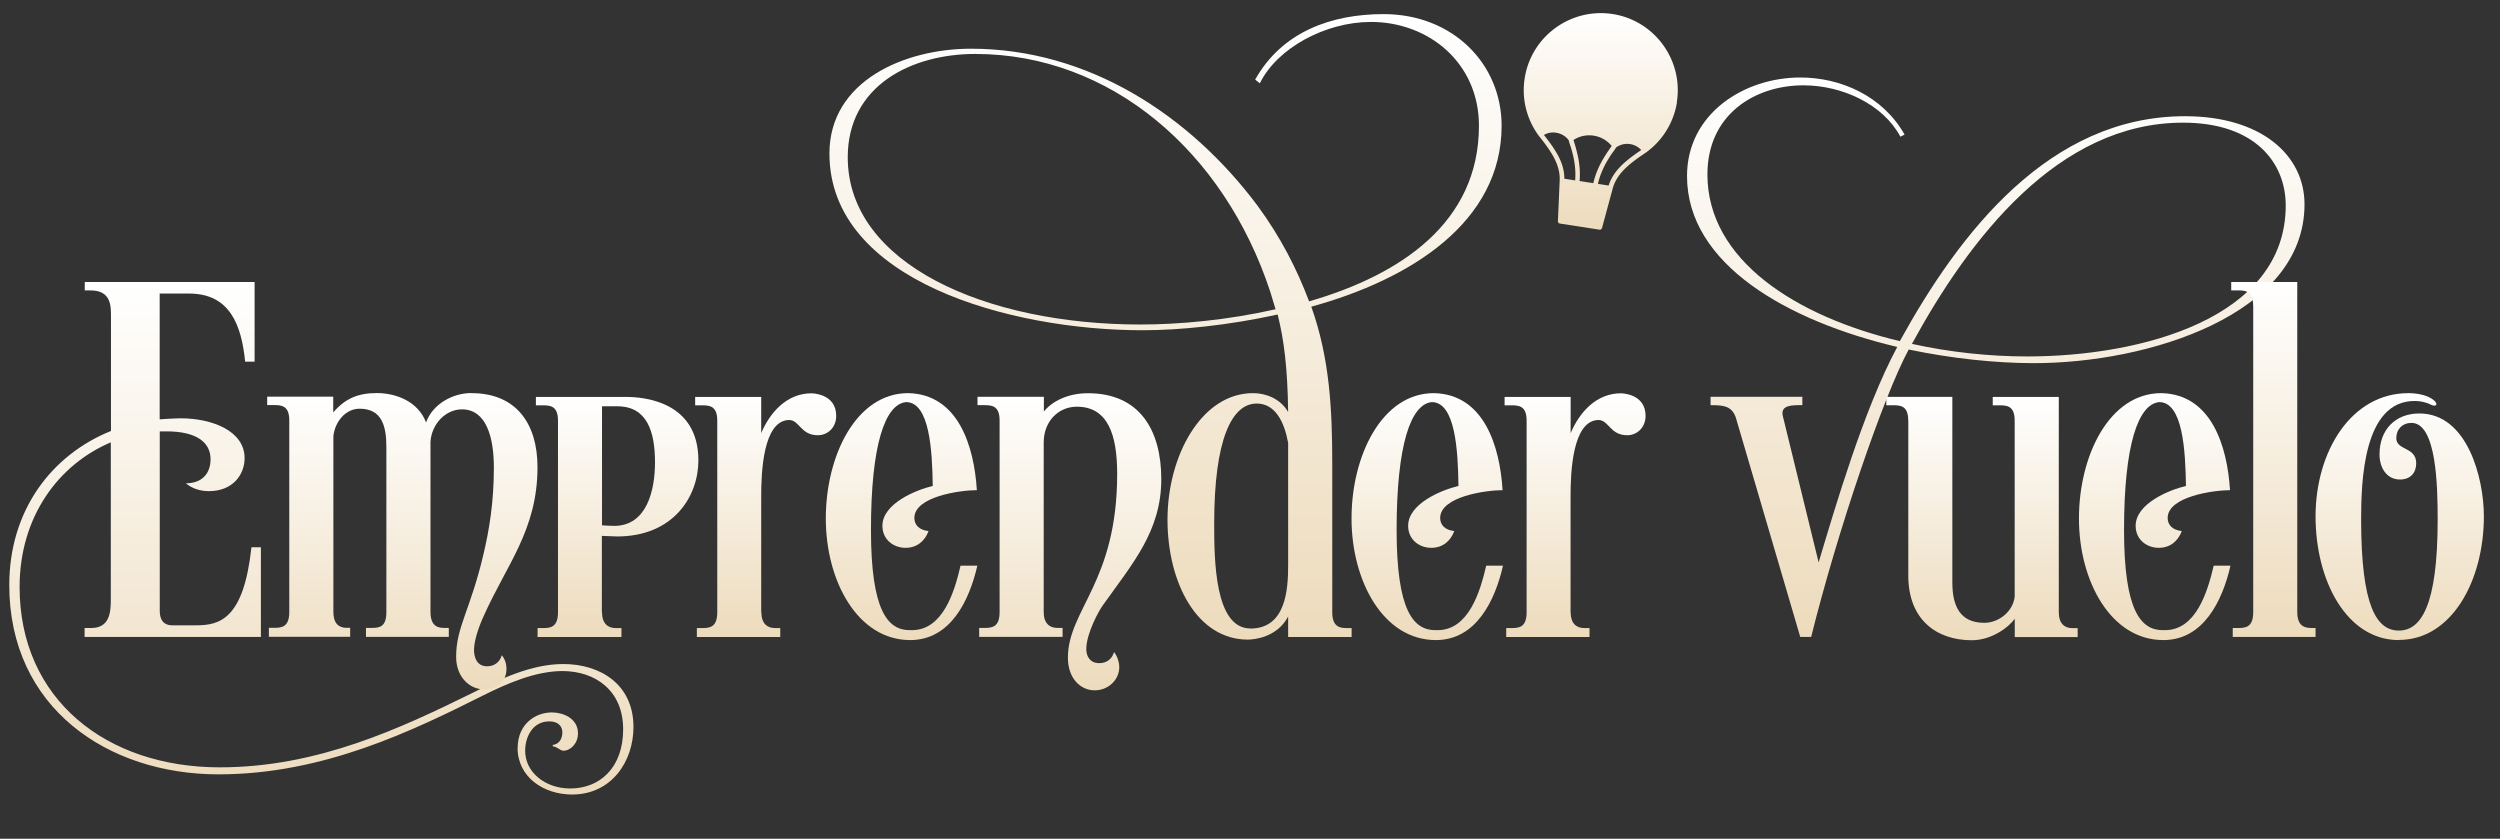
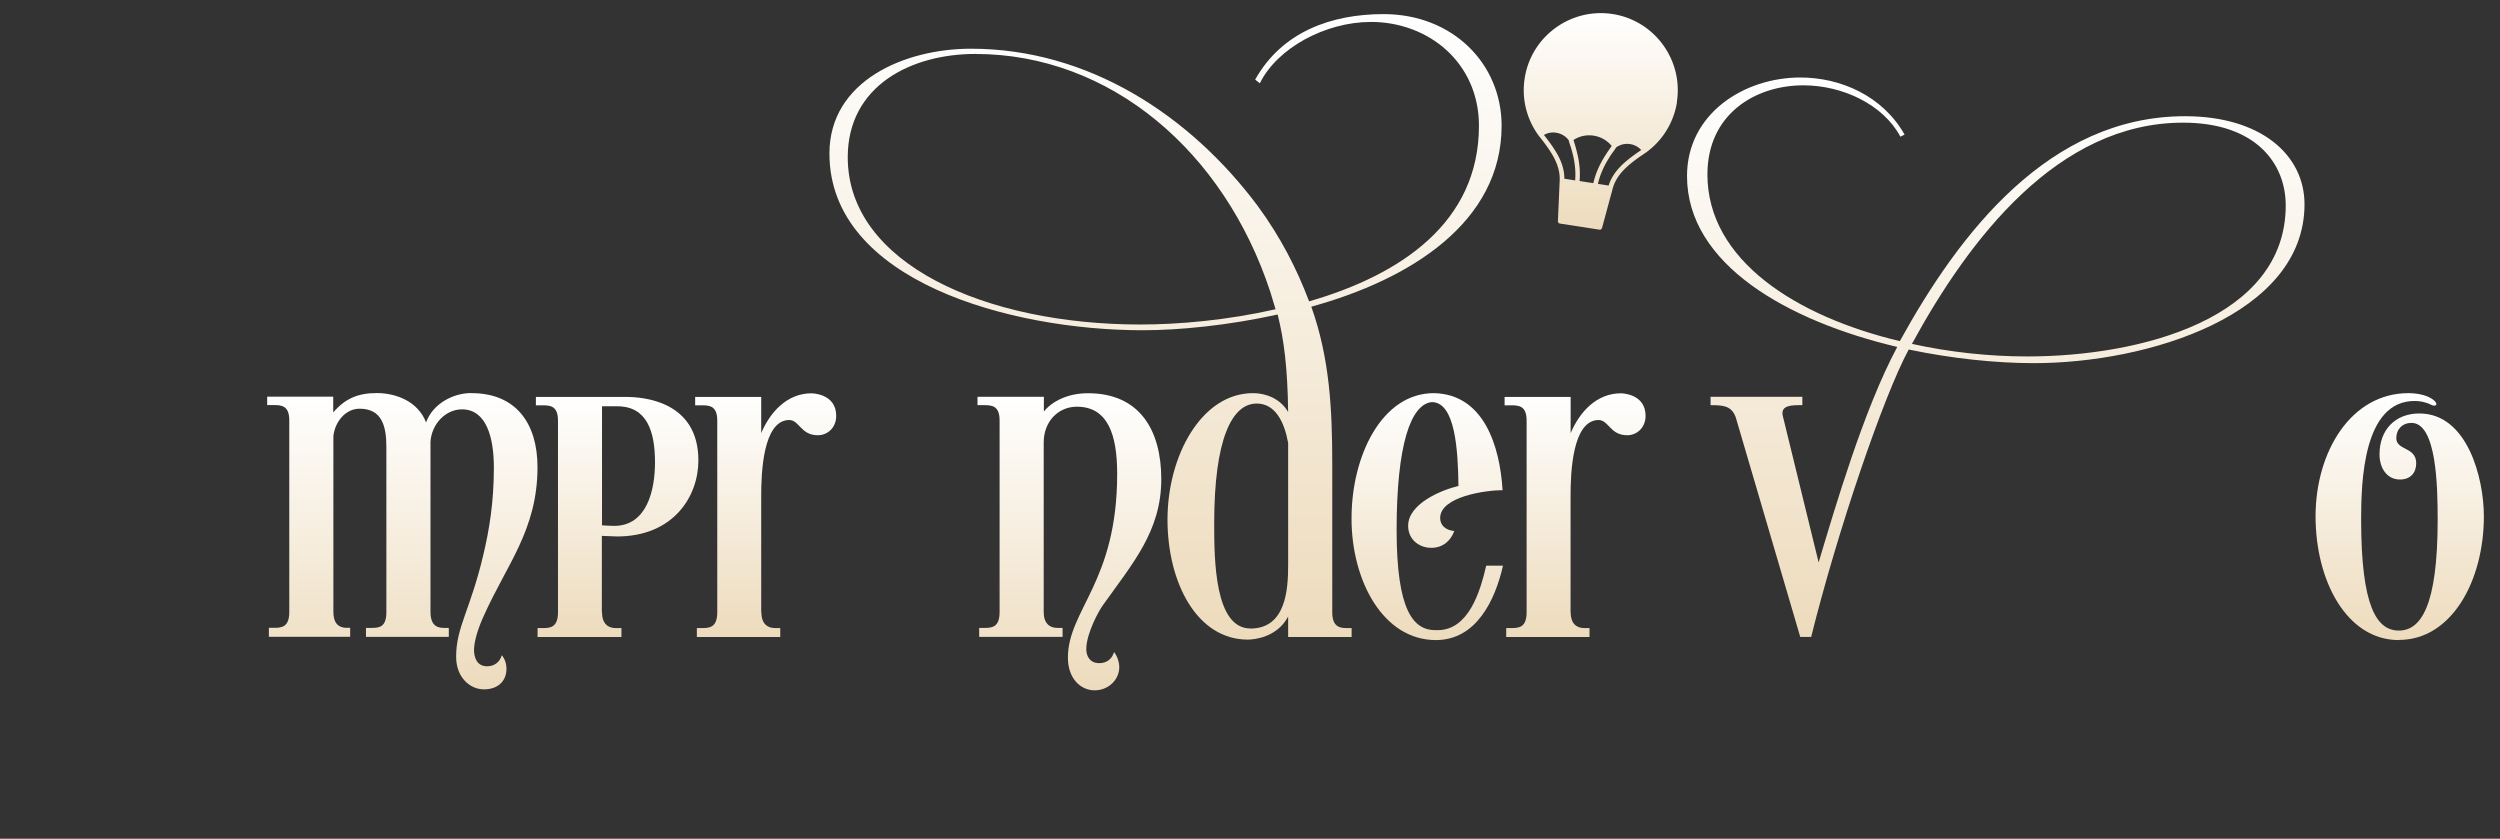
<svg xmlns="http://www.w3.org/2000/svg" fill="none" viewBox="0 0 310 104">
  <rect x="0" y="0" width="310" height="104" fill="#333333" stroke="none" />
-   <path fill="url(#a)" d="M64.19 92.76c0-3.05 2.28-4.42 4.23-4.42 1.37 0 3.25.71 3.25 2.6 0 1.24-.91 2.15-1.82 2.15-.39 0-.78-.52-1.23-.52-.06 0-.06-.19-.13-.19.85-.07 1.24-.78 1.24-1.56s-.52-1.37-1.62-1.37c-2.08 0-2.99 1.95-2.99 3.64 0 2.67 2.47 4.68 5.59 4.68 3.64 0 6.56-2.54 6.56-7.34s-3.44-7.22-7.54-7.22c-3.32 0-6.89 1.56-9.75 2.99-8.71 4.36-19.83 9.82-32.89 9.82-13.72 0-25.94-8.25-25.94-23.47 0-9.23 5.2-16.12 12.61-19.11V39.2c0-1.3 0-3.19-2.54-3.19h-.71v-1.04h21.06v9.88H30.4c-.46-4.55-1.89-8.45-6.96-8.45H19.8V52s1.75-.13 2.6-.13c3.9 0 7.93 1.56 7.93 4.94 0 2.01-1.43 4.09-4.42 4.09-.98 0-2.02-.26-2.86-.97 2.02 0 3.06-1.24 3.06-2.99 0-2.01-1.62-3.45-5.46-3.45h-.84v22.23c0 1.69 1.04 1.82 1.56 1.82h2.92c2.93 0 5.92-.71 6.89-9.68h1.17v11.12H10.49v-1.11h.85c2.27 0 2.4-2.01 2.4-3.45V54.85C7.3 57.58 2.43 64.02 2.43 72.79c0 13.91 10.73 22.36 24.83 22.36 12.16 0 22.49-4.88 31.33-9.23 3.38-1.69 7.28-3.58 11.25-3.58 4.62 0 8.71 2.54 8.71 7.8 0 4.29-2.73 8.38-7.61 8.38-3.51 0-6.76-2.14-6.76-5.79l.01.03Z" />
  <path fill="url(#b)" d="M58.46 48.75c5.59 0 8.19 3.83 8.19 9.17 0 7.8-3.84 12.09-6.7 18.53-.71 1.56-1.17 3.12-1.17 4.16 0 .97.39 2.01 1.62 2.01.84 0 1.56-.46 1.82-1.37.39.46.58 1.04.58 1.69 0 1.5-1.04 2.54-2.79 2.54s-3.45-1.5-3.45-4.03c0-3.71 1.76-5.79 3.38-12.68.71-2.99 1.3-6.43 1.3-10.79 0-3.83-.97-7.22-3.96-7.22-2.02 0-3.77 1.82-3.9 4.03v21.12c0 1.37.58 1.95 1.62 1.95h.65v1.11H45.38v-1.11h.71c.98 0 1.82-.13 1.82-1.95V55.43c0-2.54-.52-4.75-3.32-4.75-1.75 0-3.05 1.62-3.25 3.38V75.9c0 1.37.65 1.95 1.62 1.95h.46v1.11H33.34v-1.11h.71c.91 0 1.82-.13 1.82-1.95V52.11c0-1.82-.98-1.88-1.89-1.88h-.85v-1.04h8.19v1.95c1.5-1.75 3.12-2.4 5.4-2.4 2.4 0 5.13 1.04 6.11 3.64.85-2.34 3.38-3.64 5.59-3.64l.04.01Z" />
-   <path fill="url(#c)" d="M74.65 75.93c0 1.37.72 1.95 1.69 1.95h.72v1.11h-10.4v-1.11h.71c.91 0 1.82-.13 1.82-1.95V52.14c0-1.82-.98-1.88-1.89-1.88h-.85v-1.04h11.18c2.15 0 8.97.52 8.97 7.87 0 4.49-3.12 9.43-10.08 9.43-.26 0-.33 0-1.89-.07v9.49l.02-.01Zm0-10.79s.91.07 1.5.07c4.1 0 5.07-4.49 5.07-7.87 0-3.83-.98-6.96-4.68-6.96h-1.89v14.76Z" />
+   <path fill="url(#c)" d="M74.65 75.93c0 1.37.72 1.95 1.69 1.95h.72v1.11h-10.4v-1.11h.71c.91 0 1.82-.13 1.82-1.95V52.14c0-1.82-.98-1.88-1.89-1.88h-.85v-1.04h11.18c2.15 0 8.97.52 8.97 7.87 0 4.49-3.12 9.43-10.08 9.43-.26 0-.33 0-1.89-.07v9.49l.02-.01Zm0-10.79s.91.07 1.5.07c4.1 0 5.07-4.49 5.07-7.87 0-3.83-.98-6.96-4.68-6.96h-1.89v14.76" />
  <path fill="url(#d)" d="M94.41 75.93c0 1.37.72 1.95 1.69 1.95h.65v1.11H86.41v-1.11h.71c.91 0 1.82-.13 1.82-1.95V52.14c0-1.82-.98-1.88-1.89-1.88h-.85v-1.04h8.19v4.49c1.1-2.6 3.19-4.94 6.24-4.94 0 0 3.06 0 3.06 2.79 0 1.5-1.1 2.41-2.27 2.41-2.15 0-2.28-1.89-3.58-1.89-3.25.06-3.45 6.63-3.45 9.43v14.43l.02-.01Z" />
-   <path fill="url(#e)" d="M121.12 60.78c-2.02 0-7.74.78-7.74 3.45 0 .84.58 1.5 1.76 1.62-.46 1.24-1.43 2.08-2.86 2.08s-2.86-.97-2.86-2.73c0-2.8 4.29-4.49 6.24-4.94-.06-4.42-.39-10.4-3.31-10.4-2.6.26-4.35 5.27-4.35 15.86 0 10.01 2.08 12.42 4.81 12.42h.26c3.83 0 5.27-4.68 6.04-8h2.08c-.98 4.29-3.31 9.23-8.32 9.23-6.5 0-10.47-7.28-10.47-15.08s3.77-15.54 10.21-15.54c6.24.13 8.19 6.63 8.52 12.03h-.01Z" />
  <path fill="url(#f)" d="M129.44 49.21v1.82c.98-1.23 2.93-2.27 5.46-2.27 6.5 0 9.1 4.68 9.1 10.66 0 6.44-3.58 10.47-7.22 15.6-.46.59-2.08 3.51-2.08 5.46 0 .91.46 1.75 1.62 1.75.85 0 1.56-.46 1.82-1.37.39.46.65 1.24.65 1.88 0 1.5-1.3 2.86-3.06 2.86s-3.31-1.5-3.31-4.03c0-5.98 6.11-9.36 6.11-22.82 0-4.88-1.17-8.32-5.01-8.32-2.27 0-4.1 1.82-4.1 4.42v21.06c0 1.37.72 1.95 1.69 1.95h.65v1.11h-10.34v-1.11h.71c.91 0 1.82-.13 1.82-1.95V52.12c0-1.82-.98-1.88-1.89-1.88h-.85V49.2h8.19l.04.01Z" />
  <path fill="url(#g)" d="M158.43 39c-6.24 1.37-12.22 1.95-16.77 1.95-16.32 0-38.81-6.11-38.81-21.91 0-9.04 9.36-13 17.55-13 14.56 0 27.17 8.26 35.56 19.5 2.86 3.9 4.88 7.87 6.37 11.83 11.44-3.31 21.06-9.82 21.06-21.78 0-7.8-6.24-12.87-13.39-12.87-5.66 0-11.64 3.25-13.78 7.61l-.58-.46c3.32-5.92 9.43-8.12 15.93-8.12 8.52 0 14.63 6.11 14.63 13.85 0 11.96-11.31 19.05-23.6 22.43 2.28 6.37 2.6 12.74 2.6 19.5v18.4c0 1.82.97 1.95 1.75 1.95h.65v1.11h-7.87v-2.54c-1.37 2.6-4.23 2.86-5.01 2.86-6.24 0-9.95-6.96-9.95-14.89 0-7.93 4.23-15.67 10.6-15.67 1.56 0 3.38.65 4.36 2.34-.07-5.52-.52-8.97-1.3-12.09Zm-.26-.65-.65-2.15c-5.72-17.42-19.83-29.51-36.6-29.51-7.87 0-15.8 3.9-15.8 12.81 0 13.26 17.16 20.74 36.27 20.74 4.75 0 10.73-.52 16.77-1.89h.01Zm-3.12 39.59c4.42 0 4.68-4.88 4.68-7.87V54.92c-.46-2.54-1.56-4.88-3.9-4.88-3.06 0-5.27 4.36-5.27 14.89 0 4.55.07 13 4.49 13v.01Z" />
  <path fill="url(#h)" d="M186.32 60.78c-2.02 0-7.74.78-7.74 3.45 0 .84.58 1.5 1.75 1.62-.46 1.24-1.43 2.08-2.86 2.08s-2.86-.97-2.86-2.73c0-2.8 4.29-4.49 6.24-4.94-.06-4.42-.39-10.4-3.31-10.4-2.6.26-4.36 5.27-4.36 15.86 0 10.01 2.08 12.42 4.81 12.42h.26c3.83 0 5.27-4.68 6.04-8h2.08c-.97 4.29-3.31 9.23-8.32 9.23-6.5 0-10.46-7.28-10.46-15.08s3.77-15.54 10.21-15.54c6.24.13 8.19 6.63 8.52 12.03Z" />
  <path fill="url(#i)" d="M194.76 75.93c0 1.37.71 1.95 1.69 1.95h.65v1.11h-10.33v-1.11h.71c.91 0 1.82-.13 1.82-1.95V52.14c0-1.82-.98-1.88-1.89-1.88h-.84v-1.04h8.19v4.49c1.1-2.6 3.18-4.94 6.24-4.94 0 0 3.05 0 3.05 2.79 0 1.5-1.1 2.41-2.27 2.41-2.15 0-2.28-1.89-3.58-1.89-3.25.06-3.45 6.63-3.45 9.43v14.43l.01-.01Z" />
  <path fill="url(#j)" d="M224.6 78.98h-1.37l-8-27.24c-.52-1.43-1.56-1.5-3.12-1.5V49.2h11.38v1.04h-.52c-1.3 0-2.21.26-1.88 1.43l4.42 18.07c2.01-6.7 5.59-18.98 9.75-26.72-13.52-3.19-26.07-10.21-26.07-21.19 0-7.74 7.08-12.22 14.04-12.22 5.01 0 10.21 2.27 12.94 7.08l-.52.26c-2.15-4.03-7.22-6.37-12.03-6.37-5.98 0-11.9 3.58-11.9 11.05 0 10.66 11.05 17.62 23.86 20.67 7.41-13.46 18.53-27.89 35.36-27.89 9.43 0 14.82 4.81 14.82 10.92 0 13.72-19.44 19.7-33.54 19.7-4.81 0-10.21-.58-15.54-1.69-3.19 5.92-8.84 22.56-12.09 35.62l.01.02Zm12.48-36.34c4.68 1.04 9.62 1.56 14.3 1.56 14.17 0 32.05-4.75 32.05-18.72 0-5.27-3.77-10.27-12.74-10.27-15.54 0-26.52 14.43-33.61 27.43Z" />
-   <path fill="url(#k)" d="M236.62 52.13c0-1.82-.97-1.88-1.88-1.88h-.84v-1.04h8.19v23.01c0 2.86.91 5.01 3.96 5.01 1.82 0 3.58-1.43 3.77-3.25V52.14c0-1.82-.97-1.88-1.88-1.88h-.84v-1.04h8.19v26.72c0 1.37.71 1.95 1.69 1.95h.65V79h-7.8v-2.28c-.78 1.11-2.92 2.67-5.33 2.67-4.42 0-7.87-2.6-7.87-8V52.15l-.01-.02Z" />
-   <path fill="url(#l)" d="M276.53 60.78c-2.01 0-7.74.78-7.74 3.45 0 .84.58 1.5 1.75 1.62-.46 1.24-1.43 2.08-2.86 2.08s-2.86-.97-2.86-2.73c0-2.8 4.29-4.49 6.24-4.94-.07-4.42-.39-10.4-3.32-10.4-2.6.26-4.36 5.27-4.36 15.86 0 10.01 2.08 12.42 4.81 12.42h.26c3.83 0 5.27-4.68 6.05-8h2.08c-.98 4.29-3.32 9.23-8.32 9.23-6.5 0-10.47-7.28-10.47-15.08s3.77-15.54 10.21-15.54c6.24.13 8.19 6.63 8.52 12.03h.01Z" />
-   <path fill="url(#m)" d="M279.39 37.9c0-1.82-.97-1.89-1.88-1.89h-.84v-1.04h8.19v40.95c0 1.37.58 1.95 1.69 1.95h.58v1.11h-10.27v-1.11h.72c.91 0 1.82-.13 1.82-1.95V37.89l-.01.01Z" />
  <path fill="url(#n)" d="M297.46 79.37c-6.43 0-10.33-7.28-10.33-15.34 0-8.06 4.42-15.28 11.51-15.28 1.3 0 2.47.32 3.12.85.65.52.32.91-.33.58-.65-.33-1.37-.46-2.02-.46-6.37 0-6.63 10.01-6.63 14.69 0 10.86 1.95 13.78 4.68 13.78 2.73 0 4.81-3.05 4.81-13.72 0-4.16-.13-12.03-3.25-12.03-1.11 0-1.88.78-1.88 1.89 0 1.56 2.47 1.04 2.47 3.12 0 1.17-.71 2.01-2.01 2.01-1.69 0-2.54-1.5-2.54-3.12 0-3.05 1.95-5.07 4.94-5.07 5.98 0 8 8.06 8 12.74 0 8.06-4.03 15.34-10.53 15.34l-.01.02Z" />
  <path fill="url(#o)" d="M207.93 12.64c.81-5.2-2.77-10.1-7.97-10.9-5.2-.8-10.1 2.77-10.9 7.97-.41 2.61.29 5.15 1.75 7.13l.23.29c.01.02.03.04.05.06 1.35 1.72 2.4 3.33 2.31 5.2l-.22 5.04c0 .14.1.27.24.29l4.91.76c.14.02.28-.07.32-.21l1.32-4.87c.48-1.81 1.97-3.02 3.78-4.25.02-.01.05-.03.07-.05.1-.07.2-.14.3-.2a9.531 9.531 0 0 0 3.83-6.26h-.02Zm-10.36 10.07-1.7-.26c.06-.75.04-1.45-.05-2.11l-.06-.43-.03-.19c-.11-.57-.25-1.12-.41-1.68l-.21-.68c1.53-1 3.58-.68 4.74.74-.14.2-.28.39-.41.59-.33.48-.63.96-.9 1.47-.03.06-.06.11-.09.17-.07.13-.13.26-.19.39-.28.6-.52 1.26-.69 1.99Zm-4.53-3.7c-.41-.73-.94-1.44-1.51-2.17-.02-.03-.05-.06-.07-.09v-.02c.45-.26.98-.36 1.52-.27.61.1 1.15.42 1.53.91.08.32.18.62.28.89.12.41.23.82.32 1.23.05.22.09.43.12.66.11.7.15 1.43.09 2.22l-1.34-.21c0-1.13-.36-2.15-.93-3.15h-.01Zm6.44 4-1.34-.21c.18-.77.44-1.45.75-2.09.1-.2.2-.4.31-.59.21-.36.43-.72.67-1.08.18-.23.37-.49.54-.77.51-.35 1.12-.5 1.73-.4.53.08 1.01.34 1.37.73 0 0-.01 0-.01.01-.03.02-.06.04-.1.07-.77.52-1.48 1.05-2.1 1.61-.84.78-1.49 1.64-1.83 2.72h.01Z" />
  <defs>
    <linearGradient id="a" x1="39.85" x2="39.85" y1="98.52" y2="34.97" gradientUnits="userSpaceOnUse">
      <stop stop-color="#EDDBBC" />
      <stop offset="1" stop-color="#fff" />
    </linearGradient>
    <linearGradient id="b" x1="49.89" x2="49.89" y1="85.48" y2="48.74" gradientUnits="userSpaceOnUse">
      <stop stop-color="#EDDBBC" />
      <stop offset="1" stop-color="#fff" />
    </linearGradient>
    <linearGradient id="c" x1="76.525" x2="76.525" y1="78.99" y2="49.22" gradientUnits="userSpaceOnUse">
      <stop stop-color="#EDDBBC" />
      <stop offset="1" stop-color="#fff" />
    </linearGradient>
    <linearGradient id="d" x1="94.945" x2="94.945" y1="78.99" y2="48.77" gradientUnits="userSpaceOnUse">
      <stop stop-color="#EDDBBC" />
      <stop offset="1" stop-color="#fff" />
    </linearGradient>
    <linearGradient id="e" x1="111.795" x2="111.795" y1="79.37" y2="48.75" gradientUnits="userSpaceOnUse">
      <stop stop-color="#EDDBBC" />
      <stop offset="1" stop-color="#fff" />
    </linearGradient>
    <linearGradient id="f" x1="132.605" x2="132.605" y1="85.6" y2="48.76" gradientUnits="userSpaceOnUse">
      <stop stop-color="#EDDBBC" />
      <stop offset="1" stop-color="#fff" />
    </linearGradient>
    <linearGradient id="g" x1="144.525" x2="144.525" y1="79.31" y2="1.75" gradientUnits="userSpaceOnUse">
      <stop stop-color="#EDDBBC" />
      <stop offset="1" stop-color="#fff" />
    </linearGradient>
    <linearGradient id="h" x1="176.98" x2="176.98" y1="79.37" y2="48.75" gradientUnits="userSpaceOnUse">
      <stop stop-color="#EDDBBC" />
      <stop offset="1" stop-color="#fff" />
    </linearGradient>
    <linearGradient id="i" x1="195.31" x2="195.31" y1="78.99" y2="48.77" gradientUnits="userSpaceOnUse">
      <stop stop-color="#EDDBBC" />
      <stop offset="1" stop-color="#fff" />
    </linearGradient>
    <linearGradient id="j" x1="247.475" x2="247.475" y1="78.98" y2="9.61" gradientUnits="userSpaceOnUse">
      <stop stop-color="#EDDBBC" />
      <stop offset="1" stop-color="#fff" />
    </linearGradient>
    <linearGradient id="k" x1="245.765" x2="245.765" y1="79.39" y2="49.21" gradientUnits="userSpaceOnUse">
      <stop stop-color="#EDDBBC" />
      <stop offset="1" stop-color="#fff" />
    </linearGradient>
    <linearGradient id="l" x1="267.185" x2="267.185" y1="79.37" y2="48.75" gradientUnits="userSpaceOnUse">
      <stop stop-color="#EDDBBC" />
      <stop offset="1" stop-color="#fff" />
    </linearGradient>
    <linearGradient id="m" x1="281.9" x2="281.9" y1="78.98" y2="34.97" gradientUnits="userSpaceOnUse">
      <stop stop-color="#EDDBBC" />
      <stop offset="1" stop-color="#fff" />
    </linearGradient>
    <linearGradient id="n" x1="297.565" x2="297.565" y1="79.37" y2="48.75" gradientUnits="userSpaceOnUse">
      <stop stop-color="#EDDBBC" />
      <stop offset="1" stop-color="#fff" />
    </linearGradient>
    <linearGradient id="o" x1="198.494" x2="198.494" y1="28.483" y2="1.628" gradientUnits="userSpaceOnUse">
      <stop stop-color="#EDDBBC" />
      <stop offset="1" stop-color="#fff" />
    </linearGradient>
  </defs>
</svg>